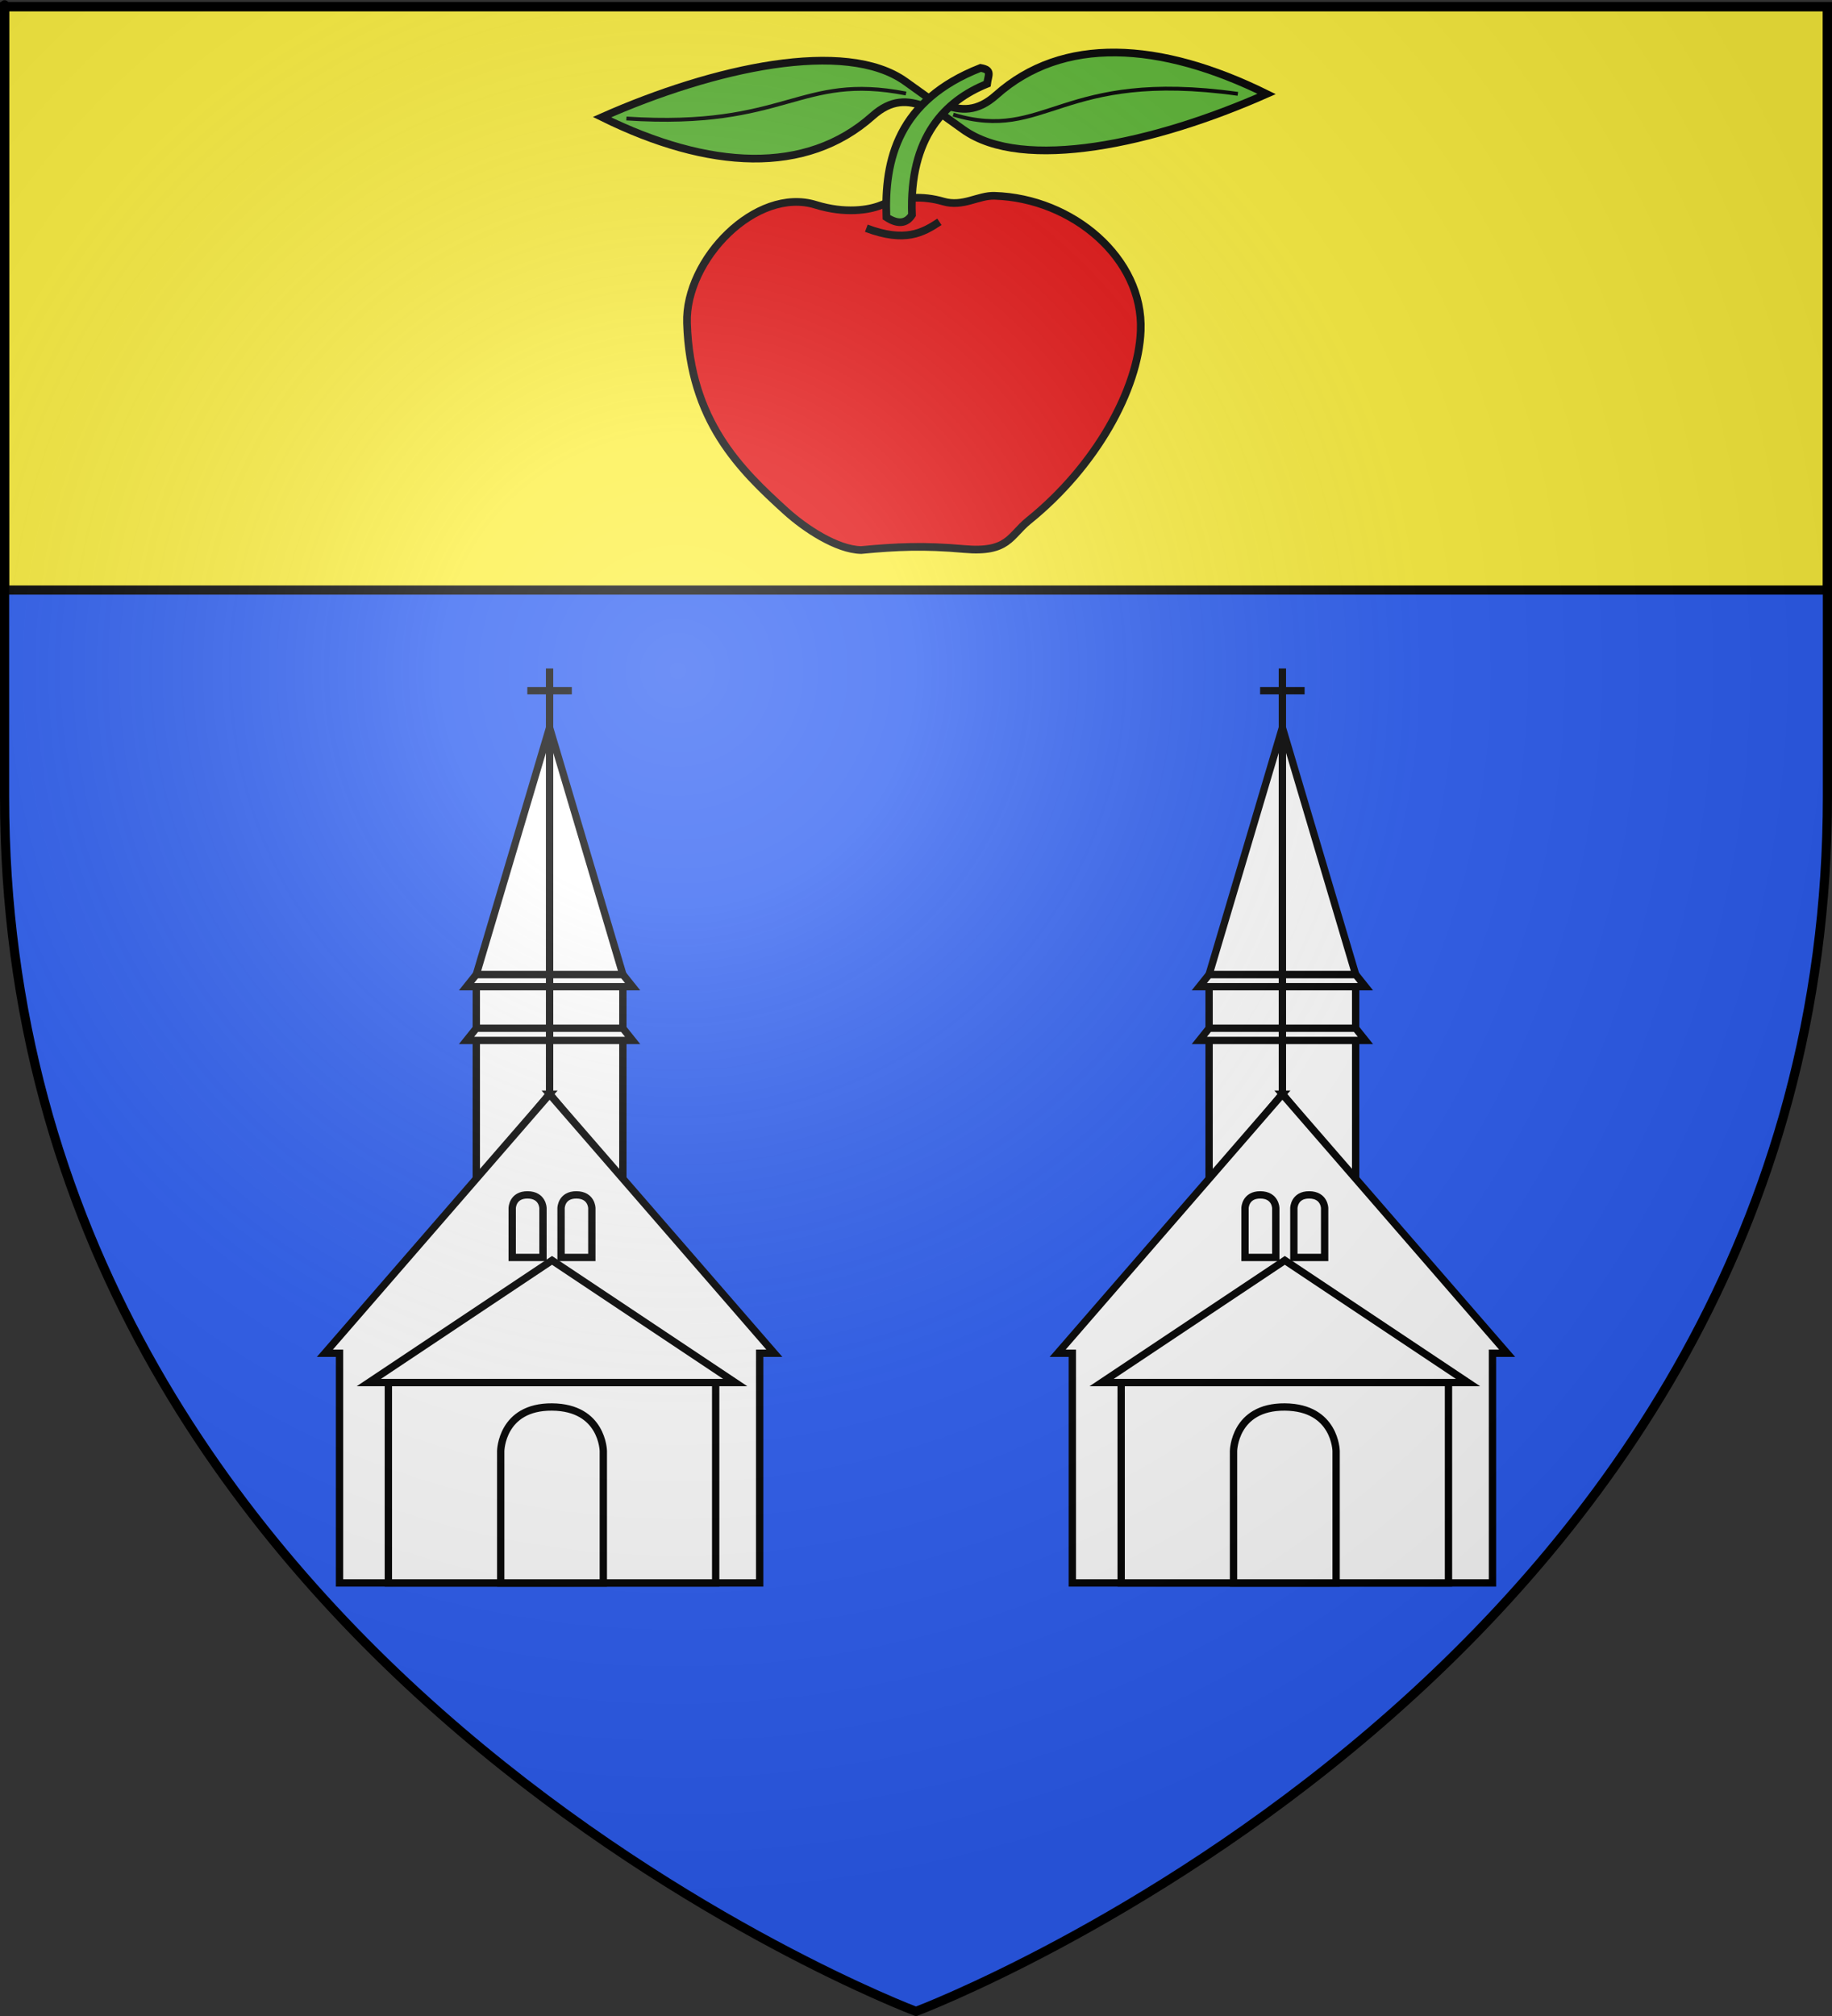
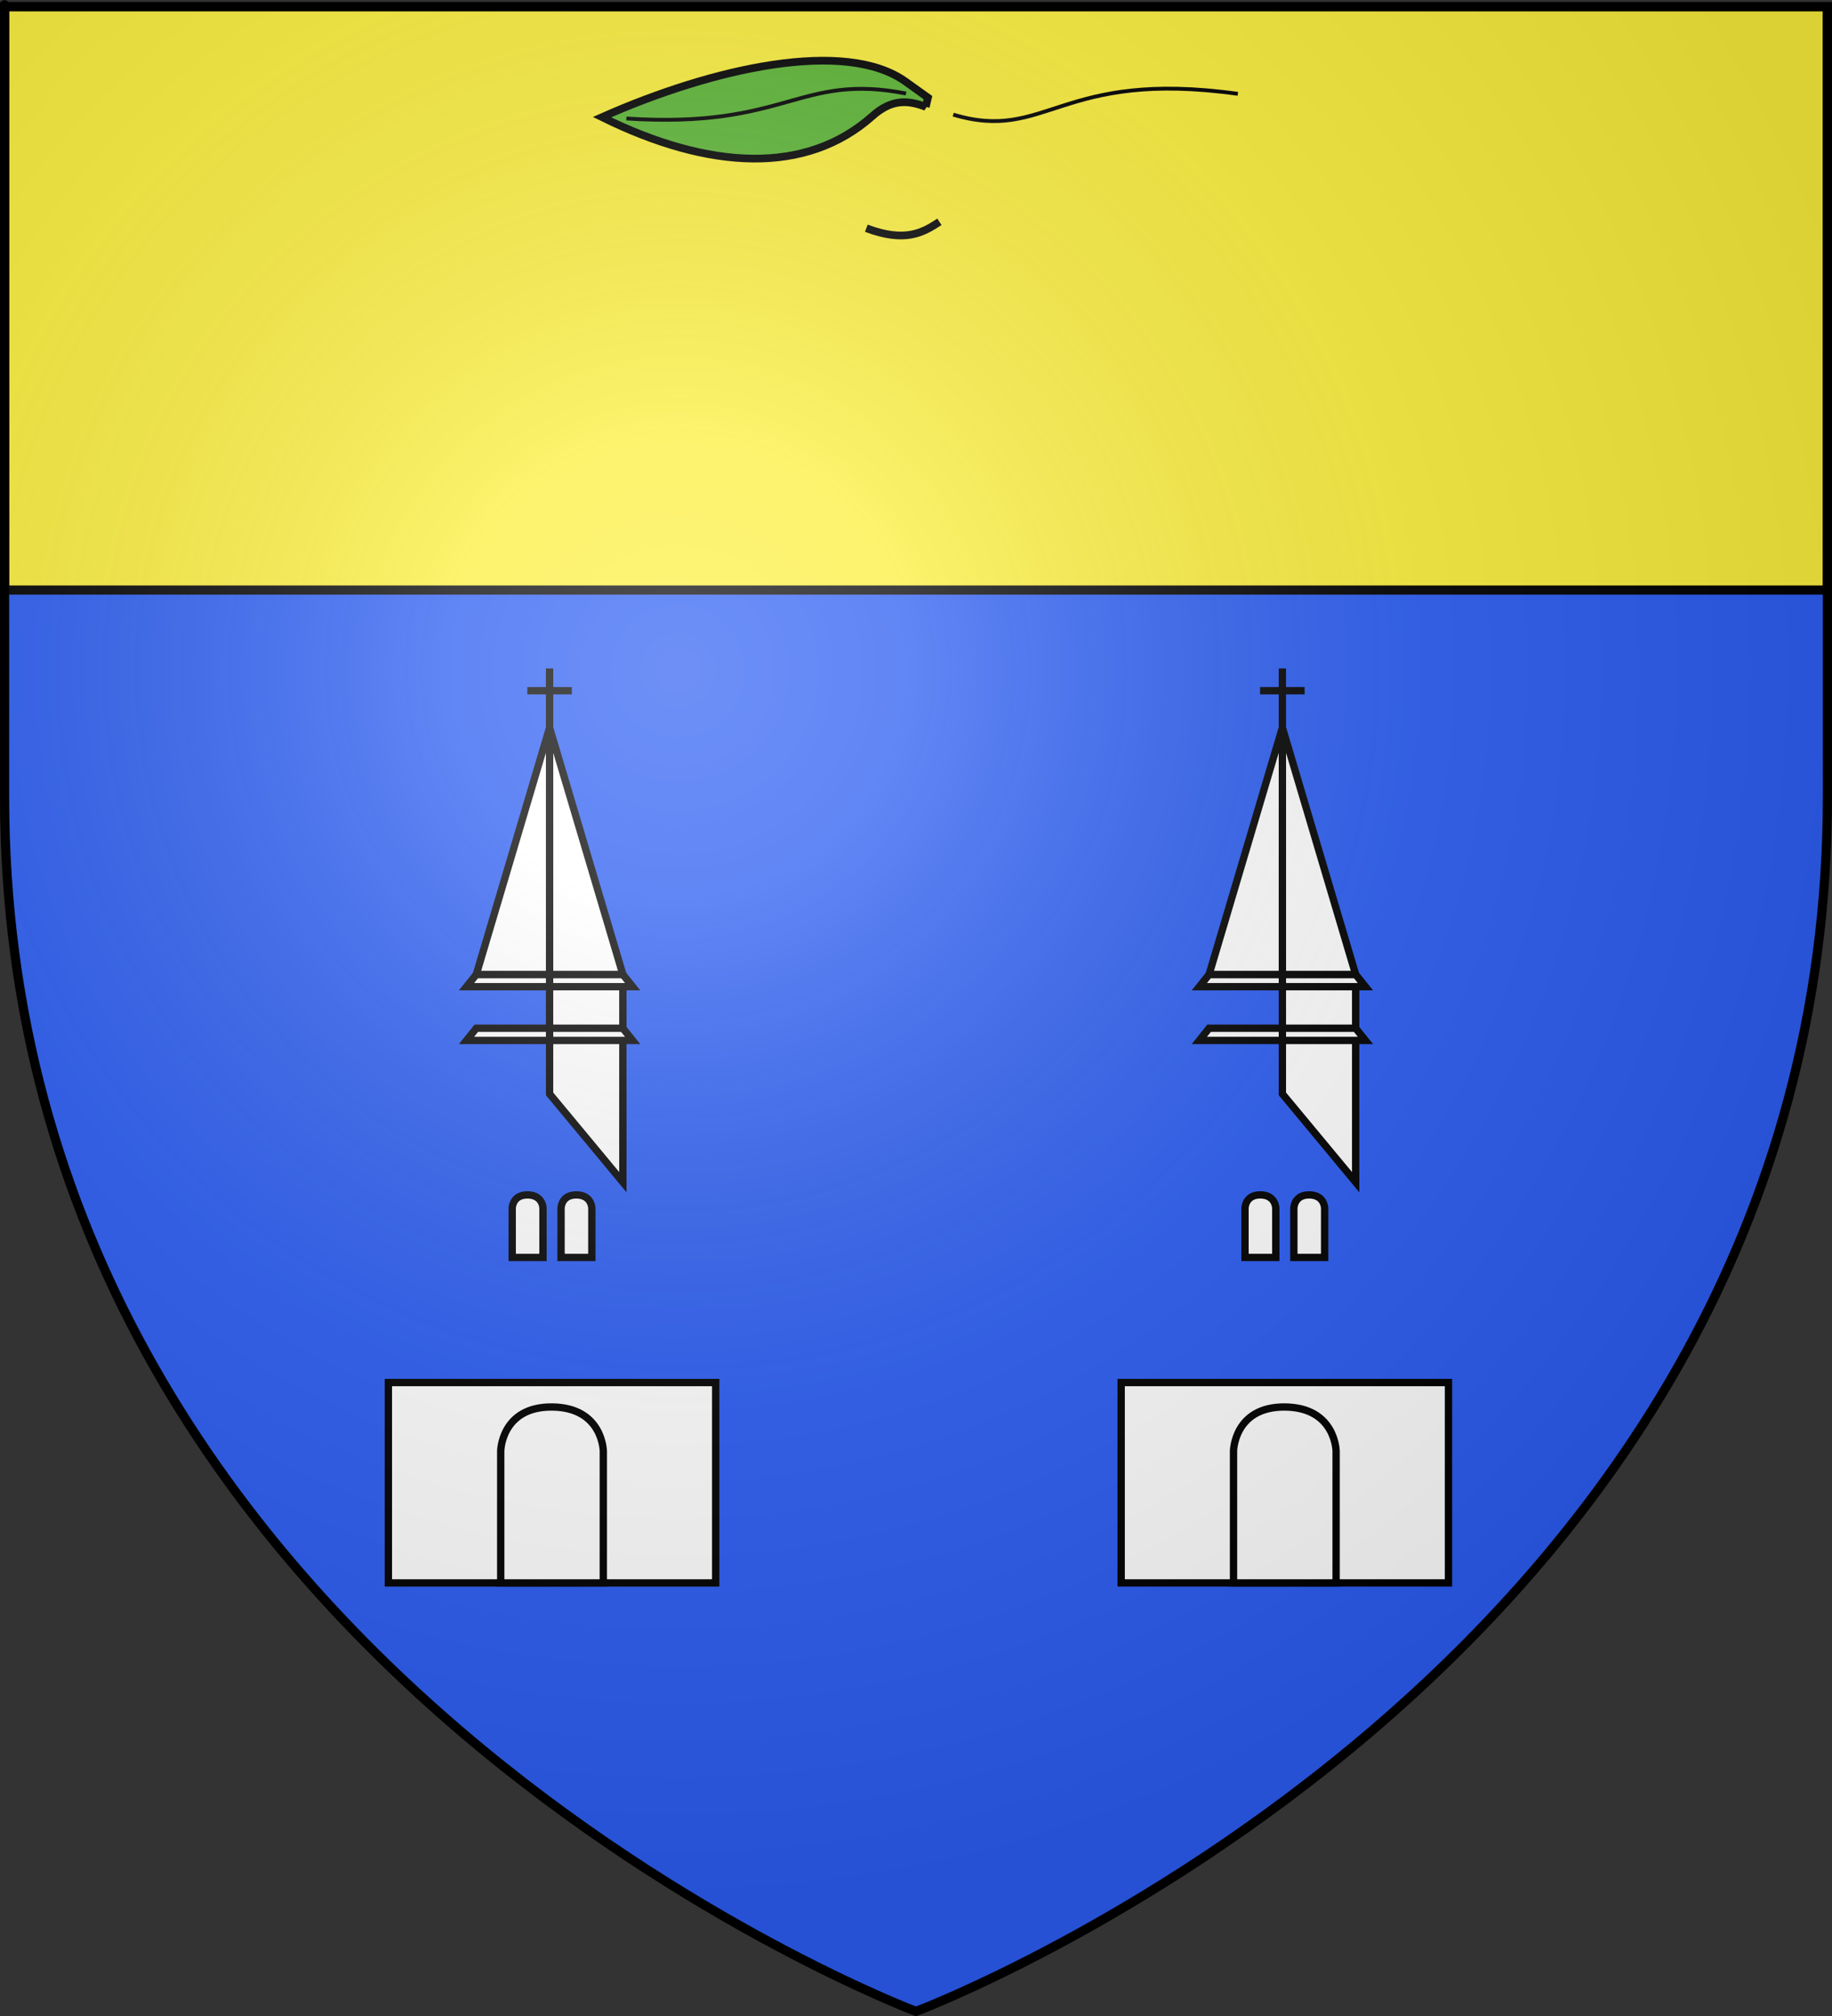
<svg xmlns="http://www.w3.org/2000/svg" xmlns:ns1="http://sodipodi.sourceforge.net/DTD/sodipodi-0.dtd" xmlns:ns2="http://www.inkscape.org/namespaces/inkscape" xmlns:xlink="http://www.w3.org/1999/xlink" height="660" width="600" version="1.0" id="svg2" ns1:version="0.32" ns2:version="0.47pre1" ns1:docname="Blason_ville_fr_Calleville-le-Deux-Eglises_(Seine-Maritime).svg" ns2:export-filename="/Users/olivier/Desktop/Blason Rouge/Blason_Vide_3D.png" ns2:export-xdpi="144" ns2:export-ydpi="144" ns2:output_extension="org.inkscape.output.svg.inkscape">
  <rect width="100%" height="100%" fill="#333333" stroke="none" />
  <ns1:namedview ns2:window-height="706" ns2:window-width="1366" ns2:pageshadow="2" ns2:pageopacity="0.0" guidetolerance="10.0" gridtolerance="10.0" objecttolerance="10.0" borderopacity="1.0" bordercolor="#666666" pagecolor="#ffffff" id="base" showgrid="false" height="660px" ns2:zoom="0.71969697" ns2:cx="300" ns2:cy="330" ns2:window-x="-8" ns2:window-y="-8" ns2:current-layer="layer3" ns2:object-nodes="true" ns2:window-maximized="1" ns2:snap-global="false" />
  <desc id="desc4">Flag of Canton of Valais (Wallis)</desc>
  <defs id="defs6">
    <linearGradient id="linearGradient2893">
      <stop style="stop-color:white;stop-opacity:0.314;" offset="0" id="stop2895" />
      <stop id="stop2897" offset="0.19" style="stop-color:white;stop-opacity:0.251;" />
      <stop style="stop-color:#6b6b6b;stop-opacity:0.125;" offset="0.6" id="stop2901" />
      <stop style="stop-color:black;stop-opacity:0.125;" offset="1" id="stop2899" />
    </linearGradient>
    <radialGradient ns2:collect="always" xlink:href="#linearGradient2893" id="radialGradient3163" gradientUnits="userSpaceOnUse" gradientTransform="matrix(1.353,0,0,1.349,-77.629,-85.747)" cx="221.445" cy="226.331" fx="221.445" fy="226.331" r="300" />
    <g id="s-4">
      <g id="c-6">
        <path transform="matrix(0.951,0.309,-0.309,0.951,0,-1)" d="M 0,0 L 0,1 L 0.5,1 L 0,0 z" id="t-0" />
        <use height="540" width="810" y="0" x="0" id="use2144-7" transform="scale(-1,1)" xlink:href="#t-0" />
      </g>
      <g id="a-1">
        <use height="540" width="810" y="0" x="0" id="use2147-7" transform="matrix(0.309,0.951,-0.951,0.309,0,0)" xlink:href="#c-6" />
        <use height="540" width="810" y="0" x="0" id="use2149-7" transform="matrix(-0.809,0.588,-0.588,-0.809,0,0)" xlink:href="#c-6" />
      </g>
      <use height="540" width="810" y="0" x="0" id="use2151-7" transform="scale(-1,1)" xlink:href="#a-1" />
    </g>
    <g id="f">
      <rect id="rect1964" style="fill:#28166f" y="-30" x="-50" height="60" width="100" />
      <g id="g1966" style="fill:#ffffff" transform="translate(0,-20)">
        <path id="path1968" d="M -1.212,27.818 C -1.212,22.175 -2.091,20.471 -4.542,13.98 C -5.709,10.888 -5.024,7.103 -2.858,3.601 C -2.082,2.346 -1.114,1.214 0,0 C 1.114,1.214 2.082,2.346 2.858,3.601 C 5.024,7.103 5.709,10.888 4.542,13.98 C 2.091,20.471 1.212,22.175 1.212,27.818 L -1.212,27.818 z" />
        <path id="rwi" d="M 2.922,27.672 C 2.922,21.721 5.239,17.829 8.501,16.66 C 9.949,16.141 11.808,16.387 13.519,18.107 C 15.638,20.236 16.255,26.1 10.036,27.228 C 10.694,26.272 10.655,24.147 9.322,23.441 C 8.331,22.916 7.209,23.188 6.646,23.564 C 5.822,24.116 4.917,25.67 4.967,27.672 L 2.922,27.672 z" />
        <path id="path1971" d="M 1.777,30.183 C 1.79,32.191 2.795,33.518 4.516,34.257 C 4.295,34.955 3.257,36.378 1.831,36.281 C 1.55,37.787 1.282,38.632 0,40 C -1.282,38.632 -1.55,37.787 -1.831,36.281 C -3.257,36.378 -4.295,34.955 -4.516,34.257 C -2.795,33.518 -1.79,32.191 -1.777,30.183 L 1.777,30.183 z" />
        <use xlink:href="#rwi" height="400" width="800" y="0" x="0" id="use1973" transform="scale(-1,1)" />
        <rect id="rect1975" y="27.331" x="-7.923" height="3.218" width="15.846" />
      </g>
    </g>
    <g id="s">
      <g id="c">
        <path transform="matrix(0.951,0.309,-0.309,0.951,0,-1)" d="M 0,0 L 0,1 L 0.5,1 L 0,0 z" id="t" />
        <use height="540" width="810" y="0" x="0" id="use2144" transform="scale(-1,1)" xlink:href="#t" />
      </g>
      <g id="a">
        <use height="540" width="810" y="0" x="0" id="use2147" transform="matrix(0.309,0.951,-0.951,0.309,0,0)" xlink:href="#c" />
        <use height="540" width="810" y="0" x="0" id="use2149" transform="matrix(-0.809,0.588,-0.588,-0.809,0,0)" xlink:href="#c" />
      </g>
      <use height="540" width="810" y="0" x="0" id="use2151" transform="scale(-1,1)" xlink:href="#a" />
    </g>
  </defs>
  <g ns2:groupmode="layer" id="layer3" ns2:label="Fond écu" style="display:inline">
    <path id="path2855" style="fill:#2b5df2;fill-opacity:1;fill-rule:evenodd;stroke:none;stroke-width:1px;stroke-linecap:butt;stroke-linejoin:miter;stroke-opacity:1" d="M 300,658.5 C 300,658.5 598.5,546.18 598.5,260.728 C 598.5,-24.723 598.5,2.176 598.5,2.176 L 1.5,2.176 L 1.5,260.728 C 1.5,546.18 300,658.5 300,658.5 z" ns1:nodetypes="cccccc" />
    <g id="g3714" transform="translate(212.95,-619.159)" />
    <g id="layer9" ns2:label="Fond d'écu" transform="translate(212.95,-619.159)">
      <g transform="matrix(2,0,0,2,-732.892,-1853.188)" ns2:label="Meubles" id="g2807" />
      <g transform="matrix(2,0,0,2,1696.976,-413.55)" ns2:label="Meubles" id="g4626" />
      <g id="g5271" ns2:label="Meubles" transform="matrix(2,0,0,2,-732.892,-453.188)" />
      <g id="g5273" ns2:label="Reflet final" transform="matrix(2,0,0,2,-732.892,-453.188)" />
      <g id="g5275" ns2:label="Contour final" transform="matrix(2,0,0,2,-732.892,-453.188)" />
    </g>
    <g id="layer6" ns2:label="Reflet final" transform="translate(212.95,-619.159)" />
    <g id="layer5" ns2:label="Contour final" transform="translate(212.95,-619.159)" />
    <rect style="fill:#fcef3c;fill-opacity:1;fill-rule:nonzero;stroke:#000000;stroke-opacity:1;stroke-width:3" id="rect2893" width="597" height="191" x="1.5" y="2.176" />
  </g>
  <g ns2:groupmode="layer" id="layer4" ns2:label="Meubles">
    <g style="display:inline" id="g2892" transform="matrix(0.8,0,0,0.8,753.025,129.646)">
      <path ns1:nodetypes="ccccc" id="rect3680" d="m -416.291,239.722 30,0 0,82 -30,-36.13 0,-45.87 z" style="fill:#ffffff;fill-opacity:1;fill-rule:nonzero;stroke:#000000;stroke-width:3;stroke-opacity:1" />
-       <path style="fill:#ffffff;fill-opacity:1;fill-rule:nonzero;stroke:#000000;stroke-width:3;stroke-opacity:1" d="m -416.291,239.722 -30,0 0,82 30,-36.13 0,-45.87 z" id="path3690" ns1:nodetypes="ccccc" />
-       <path id="path3678" d="m -416.281,285.719 -92,106 6,0 0,94 172,0 0,-94 6,0 -92,-106 z" style="fill:#ffffff;fill-opacity:1;fill-rule:nonzero;stroke:#000000;stroke-width:3;stroke-opacity:1" />
      <path id="rect2895" d="m -482.291,403.722 134,0 0,82 -134,0 0,-82 z" style="fill:#ffffff;fill-opacity:1;fill-rule:nonzero;stroke:#000000;stroke-width:3;stroke-opacity:1" />
      <path ns1:nodetypes="czcccc" style="fill:#ffffff;fill-opacity:1;fill-rule:nonzero;stroke:#000000;stroke-width:3;stroke-opacity:1" d="m -436.291,431.722 c 0,0 0.26,-18.152 21,-18 20.74,0.152 21,18 21,18 l 0,54 -42,0 0,-54 z" id="path3670" />
-       <path ns1:nodetypes="cccc" style="fill:#ffffff;fill-opacity:1;fill-rule:nonzero;stroke:#000000;stroke-width:3;stroke-opacity:1" d="m -415.291,353.722 75,50 -150,0 75,-50 z" id="path3672" />
      <path id="path3674" d="m -431.591,332.322 c 0,0 0.078,-5.445 6.3,-5.4 6.222,0.045 6.3,5.4 6.3,5.4 l 0,20.2 -12.6,0 0,-20.2 z" style="fill:#ffffff;fill-opacity:1;fill-rule:nonzero;stroke:#000000;stroke-width:3;stroke-opacity:1" ns1:nodetypes="czcccc" />
      <path ns1:nodetypes="czcccc" style="fill:#ffffff;fill-opacity:1;fill-rule:nonzero;stroke:#000000;stroke-width:3;stroke-opacity:1" d="m -411.591,332.322 c 0,0 0.078,-5.445 6.3,-5.4 6.222,0.045 6.3,5.4 6.3,5.4 l 0,20.2 -12.6,0 0,-20.2 z" id="path3676" />
      <path ns1:nodetypes="ccccc" id="rect3683" d="m -416.291,236.722 30,0 4,5 -34,0 0,-5 z" style="fill:#ffffff;fill-opacity:1;fill-rule:nonzero;stroke:#000000;stroke-width:3;stroke-opacity:1" />
      <path style="fill:#ffffff;fill-opacity:1;fill-rule:nonzero;stroke:#000000;stroke-width:3;stroke-opacity:1" d="m -416.291,258.722 30,0 4,5 -34,0 0,-5 z" id="path3686" ns1:nodetypes="ccccc" />
      <path style="fill:#ffffff;fill-opacity:1;fill-rule:nonzero;stroke:#000000;stroke-width:3;stroke-opacity:1" d="m -416.291,135.722 30,101 -30,0 0,-101 z" id="path3688" ns1:nodetypes="cccc" />
      <path style="fill:#ffffff;fill-opacity:1;fill-rule:nonzero;stroke:#000000;stroke-width:3;stroke-opacity:1" d="m -416.291,236.722 -30,0 -4,5 34,0 0,-5 z" id="path3692" ns1:nodetypes="ccccc" />
      <path ns1:nodetypes="ccccc" id="path3694" d="m -416.291,258.722 -30,0 -4,5 34,0 0,-5 z" style="fill:#ffffff;fill-opacity:1;fill-rule:nonzero;stroke:#000000;stroke-width:3;stroke-opacity:1" />
      <path ns1:nodetypes="cccc" id="path3696" d="m -416.291,135.722 -30,101 30,0 0,-101 z" style="fill:#ffffff;fill-opacity:1;fill-rule:nonzero;stroke:#000000;stroke-width:3;stroke-opacity:1" />
      <path ns1:nodetypes="cc" id="path2888" d="m -416.291,135.722 0,-24.227" style="fill:none;stroke:#000000;stroke-width:3;stroke-linecap:butt;stroke-linejoin:miter;stroke-opacity:1" />
      <path style="fill:none;stroke:#000000;stroke-width:3;stroke-linecap:butt;stroke-linejoin:miter;stroke-opacity:1" d="m -407.178,120.608 -18.227,0" id="path2890" />
    </g>
    <use x="0" y="0" xlink:href="#g2892" id="use2942" transform="translate(-240,0)" width="600" height="660" />
    <g style="display:inline" id="g3746" transform="translate(-8.635,0)">
-       <path ns1:nodetypes="cscscc" id="path3720" d="m 317.441,34.125 c 5.933,2.266 11.229,2.544 17.459,-3.004 21.74,-19.361 53.478,-17.674 88.578,-0.365 -36.69,16.256 -79.781,25.7 -99.405,11.65 l -7.352,-5.264 0.721,-3.017 z" style="fill:#5ab532;stroke:#000000;stroke-width:2.52;stroke-linecap:butt;stroke-linejoin:miter;stroke-opacity:1" />
      <path style="fill:#5ab532;stroke:#000000;stroke-width:2.52;stroke-linecap:butt;stroke-linejoin:miter;stroke-opacity:1" d="m 311.832,34.985 c -5.933,-2.266 -11.229,-2.544 -17.459,3.004 -21.74,19.361 -53.478,17.674 -88.578,0.365 36.69,-16.256 79.781,-25.7 99.405,-11.65 l 7.352,5.264 -0.721,3.017 z" id="path3722" ns1:nodetypes="cscscc" />
      <path ns1:nodetypes="cc" id="path3724" d="M 305.37,30.612 C 270.2,23.778 266.601,42.235 213.787,38.793" style="fill:none;stroke:#000000;stroke-width:1.26;stroke-linecap:butt;stroke-linejoin:miter;stroke-opacity:1" />
      <path ns1:nodetypes="cc" id="path3726" d="m 320.826,37.528 c 30.757,9.188 34.743,-14.941 93.221,-6.806" style="fill:none;stroke:#000000;stroke-width:1.26;stroke-linecap:butt;stroke-linejoin:miter;stroke-opacity:1" />
-       <path ns1:nodetypes="cssssssscss" id="path2944" d="m 233.637,105.755 c -0.652,-20.764 22.606,-44.767 42.177,-38.692 9.609,2.983 17.479,1.682 21.251,0.149 6.943,-2.823 13.635,-3.234 20.515,-1.243 6.495,1.879 11.369,-2.032 16.785,-1.865 25.569,0.788 48.795,20.499 47.869,44.139 -0.754,19.235 -14.718,44.446 -36.679,62.167 -6.22,5.019 -6.597,10.618 -21.171,9.325 -13.042,-1.157 -22.082,-0.782 -33.719,0.342 -7.958,-0.165 -18.389,-7.063 -24.684,-12.775 -14.98,-13.595 -31.337,-29.488 -32.344,-61.545 z" style="fill:#e20909;stroke:#000000;stroke-width:2.52;stroke-linecap:butt;stroke-linejoin:miter;stroke-opacity:1" />
+       <path ns1:nodetypes="cssssssscss" id="path2944" d="m 233.637,105.755 z" style="fill:#e20909;stroke:#000000;stroke-width:2.52;stroke-linecap:butt;stroke-linejoin:miter;stroke-opacity:1" />
      <path ns1:nodetypes="cc" id="path3718" d="m 292.367,74.716 c 12.647,4.76 18.458,1.526 23.938,-2.094" style="fill:none;stroke:#000000;stroke-width:2.52;stroke-linecap:butt;stroke-linejoin:miter;stroke-opacity:1" />
-       <path ns1:nodetypes="ccccc" id="path3728" d="m 329.779,22.233 c 3.966,0.678 2.486,2.358 2.143,5.212 -13.726,5.538 -25.552,17.383 -24.604,42.937 -1.961,3.01 -4.815,3.043 -8.373,0.733 -0.705,-18.839 3.802,-38.275 30.833,-48.881 z" style="fill:#5ab532;stroke:#000000;stroke-width:2.52;stroke-linecap:butt;stroke-linejoin:miter;stroke-opacity:1" />
    </g>
  </g>
  <g ns2:groupmode="layer" id="layer2" ns2:label="Reflet final" ns1:insensitive="true">
    <path ns1:nodetypes="cccccc" d="M 300,658.5 C 300,658.5 598.5,546.18 598.5,260.728 C 598.5,-24.723 598.5,2.176 598.5,2.176 L 1.5,2.176 L 1.5,260.728 C 1.5,546.18 300,658.5 300,658.5 z " style="opacity:1;fill:url(#radialGradient3163);fill-opacity:1;fill-rule:evenodd;stroke:none;stroke-width:1px;stroke-linecap:butt;stroke-linejoin:miter;stroke-opacity:1" id="path2875" ns2:export-xdpi="144" ns2:export-ydpi="144" />
  </g>
  <g ns2:groupmode="layer" id="layer1" ns2:label="Contour final" ns1:insensitive="true">
    <path ns1:nodetypes="cccccc" d="M 300,658.5 C 300,658.5 1.5,546.18 1.5,260.728 C 1.5,-24.723 1.5,2.176 1.5,2.176 L 598.5,2.176 L 598.5,260.728 C 598.5,546.18 300,658.5 300,658.5 z " style="opacity:1;fill:none;fill-opacity:1;fill-rule:evenodd;stroke:#000000;stroke-width:3;stroke-linecap:butt;stroke-linejoin:miter;stroke-miterlimit:4;stroke-dasharray:none;stroke-opacity:1" id="path1411" ns2:export-xdpi="144" ns2:export-ydpi="144" />
  </g>
</svg>